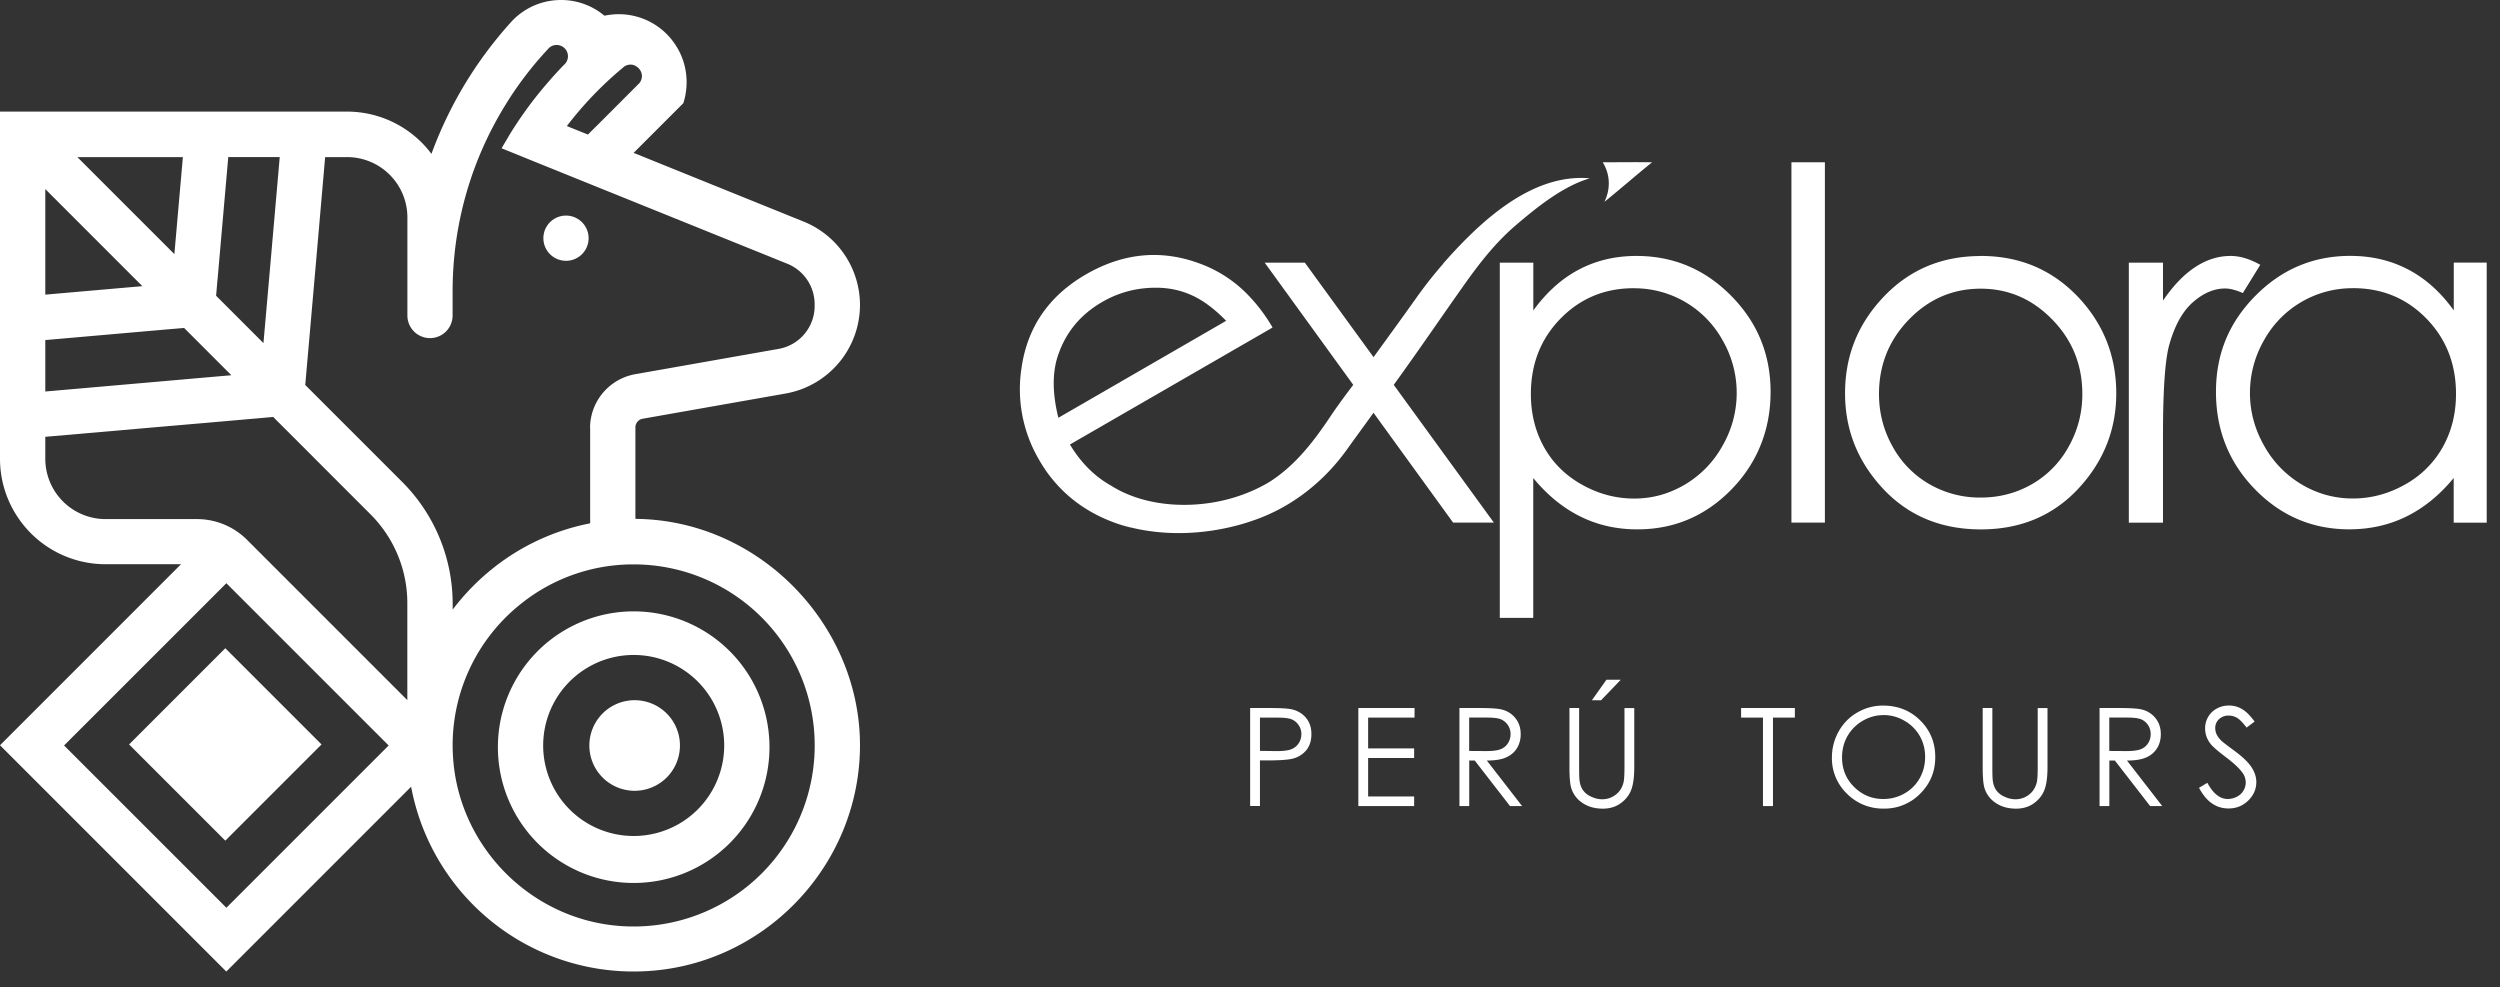
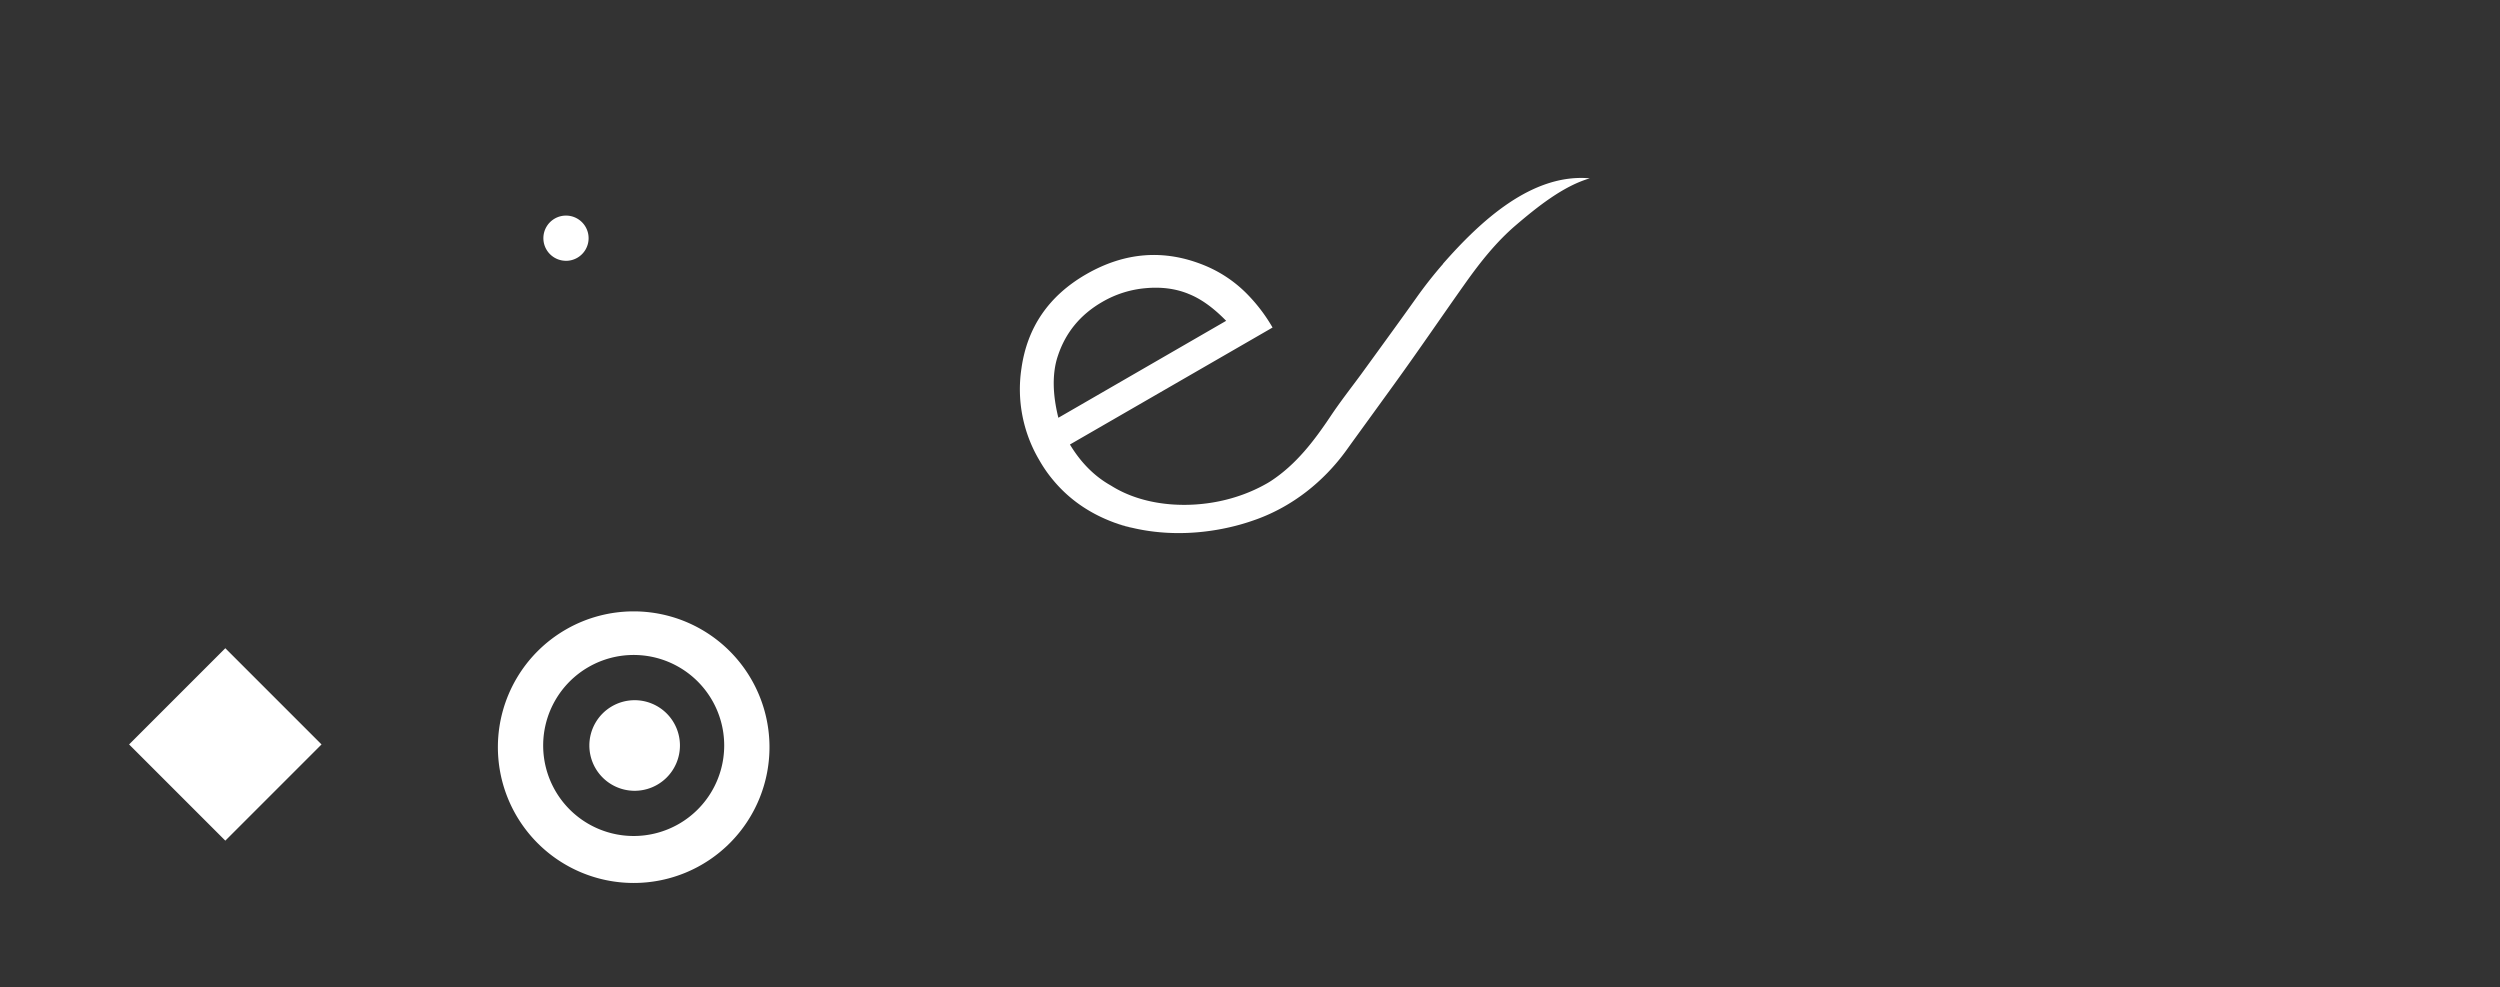
<svg xmlns="http://www.w3.org/2000/svg" viewBox="0 0 119 47" fill="#ffffff" aria-hidden="true">
  <rect x="0" y="0" width="119" height="47" fill="#333333" stroke="none" />
  <path d="m6.145 35.435 4.58 4.58 4.58-4.58-4.58-4.58-4.58 4.58ZM23.7 35.485a6.464 6.464 0 1 0 12.927 0 6.464 6.464 0 0 0-12.927 0Zm10.772 0a4.308 4.308 0 1 1-8.617 0 4.308 4.308 0 0 1 8.617 0Z" />
  <path d="M30.163 37.641a2.156 2.156 0 1 0 0-4.311 2.156 2.156 0 0 0 0 4.311ZM26.941 12.415a1.076 1.076 0 1 0 0-2.153 1.076 1.076 0 0 0 0 2.152Z" />
-   <path d="M40.935 14.523a4.285 4.285 0 0 0-2.684-3.976l-8.09-3.27.29-.29 2.075-2.075c.103-.316.156-.654.156-1.001 0-.632-.178-1.217-.494-1.718A3.218 3.218 0 0 0 29.45.676c-.231 0-.46.025-.679.072A3.208 3.208 0 0 0 26.706 0c-.932 0-1.77.394-2.359 1.026l-.031.035-.037.043a19.146 19.146 0 0 0-3.742 6.22 5.022 5.022 0 0 0-4.02-2.012H0V21.83c0 1.067.332 2.058.901 2.872a5.018 5.018 0 0 0 4.124 2.155h3.591L0 35.474l10.772 10.772 8.798-8.798c.31 1.661.998 3.191 1.974 4.49a10.756 10.756 0 0 0 9.007 4.298c5.735-.2 10.35-4.965 10.384-10.703.035-5.738-4.758-10.79-10.69-10.834v-4.352a.42.42 0 0 1 .35-.416l6.799-1.199a4.286 4.286 0 0 0 3.541-4.22v.012ZM29.675 3.198s.025-.022.041-.032a.506.506 0 0 1 .222-.084.478.478 0 0 1 .354.081.55.55 0 0 1 .263.429.54.54 0 0 1-.122.366l-.075.075-.858.86-1.12 1.12-.012.01-.382.381-.244-.097-.76-.306a17.121 17.121 0 0 1 2.69-2.797l.003-.007Zm-19.32 10.108.51-5.828h2.45l-.49 5.612-.191 2.178-.094 1.064-.973-.973-1.28-1.28.066-.779.003.006ZM8.705 7.478 8.3 12.095 3.682 7.478h5.022ZM2.156 9l4.62 4.621-4.62.404V9Zm0 7.187 5.828-.51.78-.066 1.276 1.277.973.973-1.067.093-2.178.191-5.612.491v-2.45Zm8.62 27.022L3.05 35.485l7.725-7.724 7.725 7.724-7.725 7.725Zm8.616-9.88-7.634-7.634a3.368 3.368 0 0 0-2.378-.986H5.028a2.872 2.872 0 0 1-2.872-2.872v-1.045l5.422-.472 2.18-.188 2.466-.216.779-.069 1.28 1.28 3.356 3.357a5.975 5.975 0 0 1 1.75 4.224v4.62h.003Zm19.388 2.155a8.617 8.617 0 0 1-9.24 8.595c-4.314-.304-7.777-3.852-7.983-8.172a8.596 8.596 0 0 1 3.322-7.23 8.53 8.53 0 0 1 5.284-1.812h.082a8.617 8.617 0 0 1 8.535 8.616v.003ZM28.092 20.383v4.527a10.706 10.706 0 0 0-4.743 2.234 10.96 10.96 0 0 0-1.802 1.874v-.275a8.205 8.205 0 0 0-2.403-5.804l-4.614-4.614.068-.78.216-2.465.191-2.18.472-5.422h1.042a2.872 2.872 0 0 1 2.873 2.872v4.668a1.076 1.076 0 1 0 2.152 0v-1.146c0-3.235.907-6.257 2.484-8.829a16.545 16.545 0 0 1 2.037-2.687l.034-.038a.255.255 0 0 1 .041-.04l.016-.016a.533.533 0 0 1 .563-.072c.188.085.316.27.316.488a.54.54 0 0 1-.122.341c-.025.028-.047.053-.075.075-.21.22-.42.441-.617.67a18.628 18.628 0 0 0-1.936 2.6l-.41.694 1.883.764.573.231 2.168.876 8.98 3.626a2.08 2.08 0 0 1 1.298 1.921v.088a2.074 2.074 0 0 1-1.715 2.043l-6.82 1.204a2.608 2.608 0 0 0-2.156 2.57l.006.002Z" />
  <path d="M53.131 24.907a5.235 5.235 0 0 0 .813.228 8.398 8.398 0 0 1-.813-.228Z" />
  <path d="M68.687 12.565a20.496 20.496 0 0 0-1.28 1.627c-.675.95-1.364 1.896-2.049 2.84l-.582.801c-.482.654-.985 1.296-1.436 1.972-.795 1.188-1.636 2.296-2.844 3.09a3.84 3.84 0 0 1-.288.17c-1.332.738-2.922 1.057-4.44.944-1.007-.075-2.024-.35-2.884-.894-.773-.432-1.427-1.08-1.955-1.956l.297-.172 9.186-5.303.162-.094a7.884 7.884 0 0 0-1.257-1.64 6.068 6.068 0 0 0-2.043-1.341c-1.89-.755-3.752-.604-5.579.45-1.774 1.026-2.8 2.522-3.075 4.484a6.618 6.618 0 0 0 .848 4.355c.193.34.41.654.65.941.751.91 1.715 1.587 2.9 2.028.038.015.079.028.116.04.263.091.535.166.814.229.01.003.019.003.025.006 1.283.291 2.731.32 4.214.028.544-.106 1.067-.25 1.561-.429l.044-.015c1.73-.623 3.21-1.796 4.29-3.285l.287-.4.99-1.365.956-1.32c.029-.04.06-.081.088-.122 1.148-1.586 2.246-3.204 3.379-4.8.695-.976 1.449-1.924 2.362-2.706 1.014-.866 2.259-1.87 3.53-2.24-2.754-.247-5.21 2.04-6.99 4.07l.003.007Zm-18.309 7.32c-.213-.86-.272-1.626-.175-2.299.031-.222.081-.438.15-.641.366-1.114 1.073-1.974 2.124-2.578a4.937 4.937 0 0 1 2.059-.65c.735-.067 1.405.018 2.009.259.006.003.015.006.021.01.589.23 1.177.653 1.768 1.254l.031.031-7.152 4.133-.835.482Z" />
-   <path d="m66.362 18.346 4.746 6.53h-1.94l-3.766-5.197-.958-1.32-4.245-5.857h1.911l3.292 4.527.957 1.32.003-.003ZM71.393 12.502h1.593v2.275c.629-.864 1.351-1.515 2.171-1.946.82-.432 1.73-.648 2.738-.648 1.758 0 3.26.632 4.511 1.9 1.252 1.266 1.874 2.79 1.874 4.573 0 1.784-.62 3.367-1.858 4.637-1.24 1.27-2.731 1.905-4.484 1.905-.985 0-1.89-.203-2.715-.613-.826-.41-1.574-1.02-2.24-1.83v6.655H71.39V12.508l.003-.006Zm6.37 1.217c-1.376 0-2.537.482-3.479 1.443-.942.963-1.414 2.158-1.414 3.591 0 .939.21 1.784.629 2.535.42.75 1.02 1.345 1.805 1.783.782.438 1.608.66 2.481.66.873 0 1.658-.222 2.412-.663a4.893 4.893 0 0 0 1.8-1.859 5.019 5.019 0 0 0 .006-5 4.796 4.796 0 0 0-4.236-2.487l-.004-.003ZM85.272 7.725h1.593v17.151h-1.593V7.725ZM94.286 12.183c1.905 0 3.485.691 4.74 2.071 1.139 1.258 1.708 2.75 1.708 4.471 0 1.72-.601 3.241-1.805 4.534-1.205 1.292-2.753 1.94-4.643 1.94-1.89 0-3.451-.648-4.656-1.94-1.204-1.293-1.805-2.804-1.805-4.534s.57-3.2 1.708-4.458c1.255-1.39 2.838-2.08 4.753-2.08v-.004Zm-.006 1.558c-1.324 0-2.463.488-3.414 1.468-.95.979-1.426 2.161-1.426 3.547 0 .895.216 1.73.65 2.503a4.635 4.635 0 0 0 1.759 1.793 4.808 4.808 0 0 0 2.43.632c.883 0 1.693-.21 2.432-.632a4.613 4.613 0 0 0 1.758-1.793c.435-.773.65-1.608.65-2.503 0-1.389-.478-2.571-1.432-3.547-.954-.98-2.09-1.468-3.407-1.468ZM101.332 12.502h1.626v1.808c.485-.713.998-1.245 1.537-1.598.538-.354 1.098-.529 1.683-.529.441 0 .91.14 1.411.422l-.829 1.343c-.335-.144-.613-.216-.842-.216-.532 0-1.042.219-1.536.654-.494.434-.87 1.113-1.126 2.03-.197.704-.298 2.13-.298 4.277v4.186h-1.626V12.502Z" />
-   <path d="M118.367 12.502V24.88h-1.571v-2.127c-.666.81-1.417 1.42-2.246 1.83-.829.41-1.74.613-2.725.613-1.752 0-3.248-.635-4.487-1.905-1.239-1.27-1.858-2.816-1.858-4.637 0-1.82.626-3.307 1.877-4.574 1.252-1.267 2.757-1.9 4.515-1.9 1.017 0 1.936.217 2.759.649.823.431 1.546 1.079 2.169 1.946v-2.275h1.57l-.003.003Zm-6.364 1.217a4.801 4.801 0 0 0-4.242 2.487 5.013 5.013 0 0 0-.663 2.5c0 .88.222 1.705.669 2.5a4.897 4.897 0 0 0 1.802 1.859 4.691 4.691 0 0 0 2.425.663c.863 0 1.696-.22 2.478-.66a4.613 4.613 0 0 0 1.802-1.784c.419-.75.632-1.595.632-2.534 0-1.433-.473-2.628-1.414-3.592-.942-.96-2.103-1.442-3.482-1.442l-.007.003ZM78.642 7.725c-.763-.013-1.611 0-2.352 0 .093.15.225.41.272.754.072.541-.11.96-.194 1.13.744-.598 1.53-1.287 2.271-1.884h.003ZM59.507 33.702h.93c.531 0 .891.022 1.079.069.266.066.485.2.654.403.169.204.253.46.253.77s-.081.566-.247.77a1.202 1.202 0 0 1-.682.406c-.213.05-.607.076-1.186.076h-.334v2.17h-.467V33.7v.003Zm.467.457v1.583l.791.01c.32 0 .554-.029.7-.088a.743.743 0 0 0 .351-.282.78.78 0 0 0 .129-.435c0-.16-.041-.3-.129-.428a.724.724 0 0 0-.335-.279c-.137-.056-.366-.081-.681-.081h-.826ZM64.657 33.702h2.675v.457h-2.209v1.464h2.19v.457h-2.19v1.833h2.19v.457h-2.656v-4.668ZM69.466 33.702h.929c.52 0 .87.022 1.054.063.279.062.504.2.676.41.172.209.26.466.26.77 0 .252-.06.478-.178.669-.12.194-.291.338-.514.438-.222.1-.528.15-.92.15l1.68 2.168h-.575l-1.68-2.168h-.263v2.168h-.466v-4.668h-.003Zm.466.457v1.586l.804.006c.313 0 .541-.028.691-.087a.717.717 0 0 0 .35-.285.787.787 0 0 0 .126-.438.759.759 0 0 0-.463-.704c-.138-.056-.366-.081-.685-.081h-.823v.003ZM74.7 33.702h.466v2.819c0 .335.007.541.02.626.021.184.077.337.162.463a.928.928 0 0 0 .39.31c.176.084.354.125.53.125a1.043 1.043 0 0 0 .8-.37c.098-.115.166-.256.21-.422.031-.119.047-.363.047-.729v-2.819h.466v2.819c0 .416-.04.754-.122 1.01a1.382 1.382 0 0 1-.488.673c-.244.191-.541.285-.885.285-.376 0-.701-.09-.967-.27a1.306 1.306 0 0 1-.538-.712c-.056-.182-.085-.51-.085-.983v-2.819l-.006-.006Zm1.765-1.345h.682l-.936.976h-.438l.692-.976ZM82.876 34.159v-.457h2.559v.457h-1.042v4.211h-.476v-4.211h-1.041ZM89.63 33.586c.707 0 1.299.235 1.774.707.476.473.714 1.051.714 1.743 0 .691-.238 1.264-.714 1.74a2.365 2.365 0 0 1-1.74.713 2.403 2.403 0 0 1-1.751-.71 2.338 2.338 0 0 1-.714-1.721c0-.447.11-.864.326-1.248.215-.382.513-.683.888-.898.376-.216.78-.326 1.217-.326Zm.019.454c-.344 0-.673.09-.982.269a1.97 1.97 0 0 0-.726.726c-.172.303-.26.644-.26 1.02 0 .553.19 1.023.576 1.404.384.382.848.573 1.389.573a2.01 2.01 0 0 0 1.007-.263c.31-.175.548-.416.723-.722.172-.304.26-.645.26-1.017 0-.373-.088-.704-.26-1.005a1.94 1.94 0 0 0-.729-.72 1.96 1.96 0 0 0-.998-.268v.003ZM94.37 33.702h.466v2.819c0 .335.007.541.02.626.021.184.077.337.162.463a.928.928 0 0 0 .39.31c.176.084.354.125.53.125a1.043 1.043 0 0 0 .8-.37c.097-.115.166-.256.21-.422.031-.119.047-.363.047-.729v-2.819h.466v2.819c0 .416-.04.754-.122 1.01a1.382 1.382 0 0 1-.488.673c-.244.191-.541.285-.885.285-.376 0-.701-.09-.967-.27a1.306 1.306 0 0 1-.538-.712c-.056-.182-.085-.51-.085-.983v-2.819l-.006-.006ZM99.936 33.702h.929c.52 0 .87.022 1.055.063.278.062.503.2.675.41.172.209.26.466.26.77 0 .252-.059.478-.178.669a1.122 1.122 0 0 1-.513.438c-.222.1-.529.15-.92.15l1.68 2.168h-.576l-1.68-2.168h-.263v2.168h-.466v-4.668h-.003Zm.466.457v1.586l.804.006c.313 0 .542-.028.692-.087a.715.715 0 0 0 .35-.285.783.783 0 0 0 .125-.438.762.762 0 0 0-.128-.429.714.714 0 0 0-.335-.275c-.137-.056-.366-.081-.685-.081h-.823v.003ZM104.673 37.5l.397-.238c.278.514.601.77.967.77a.942.942 0 0 0 .441-.11.758.758 0 0 0 .419-.685.784.784 0 0 0-.16-.46c-.147-.206-.412-.456-.8-.747-.388-.294-.632-.507-.726-.639a1.154 1.154 0 0 1-.247-.713 1.057 1.057 0 0 1 .556-.951c.176-.097.37-.144.576-.144.219 0 .426.053.616.163.191.11.395.31.607.6l-.381.288c-.175-.231-.326-.385-.448-.46a.76.76 0 0 0-.403-.112.642.642 0 0 0-.463.172.563.563 0 0 0-.179.422c0 .1.022.2.063.294.044.094.119.2.231.31.063.06.263.216.604.466.404.297.682.563.832.798.151.232.226.466.226.7 0 .339-.129.633-.385.883-.257.25-.569.376-.939.376-.284 0-.541-.075-.769-.229-.232-.15-.445-.403-.639-.76l.004.006Z" />
</svg>